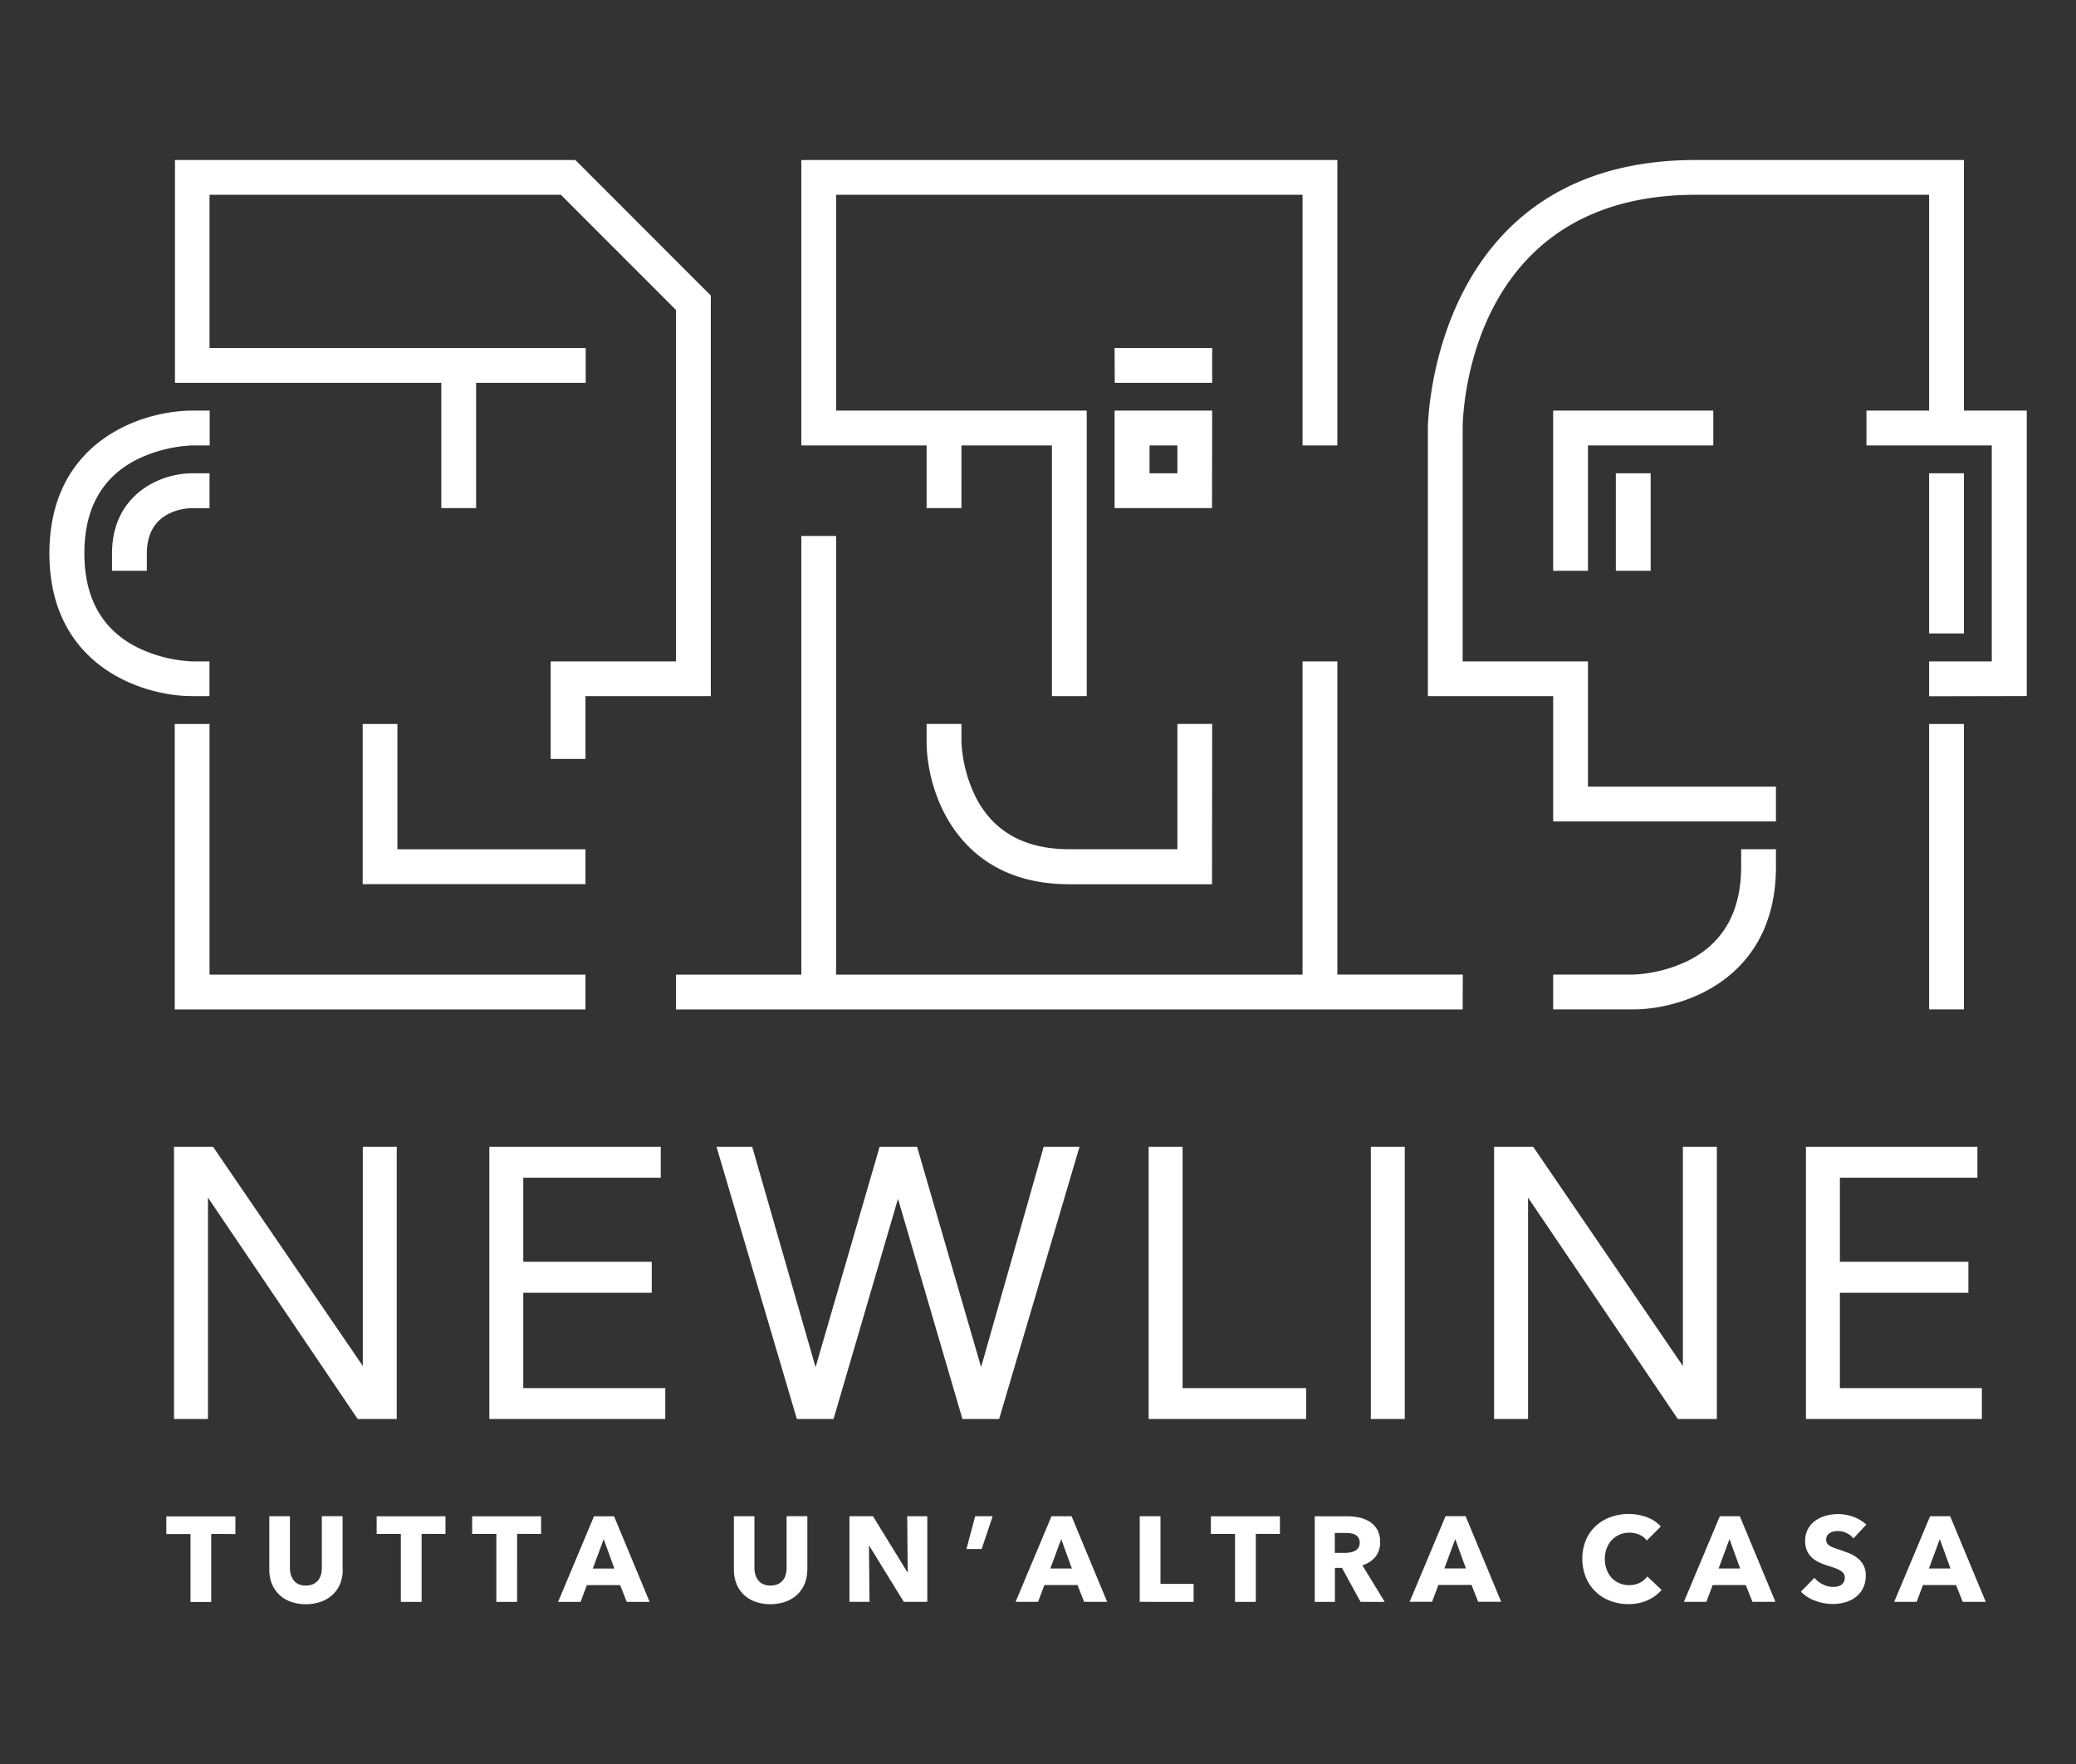
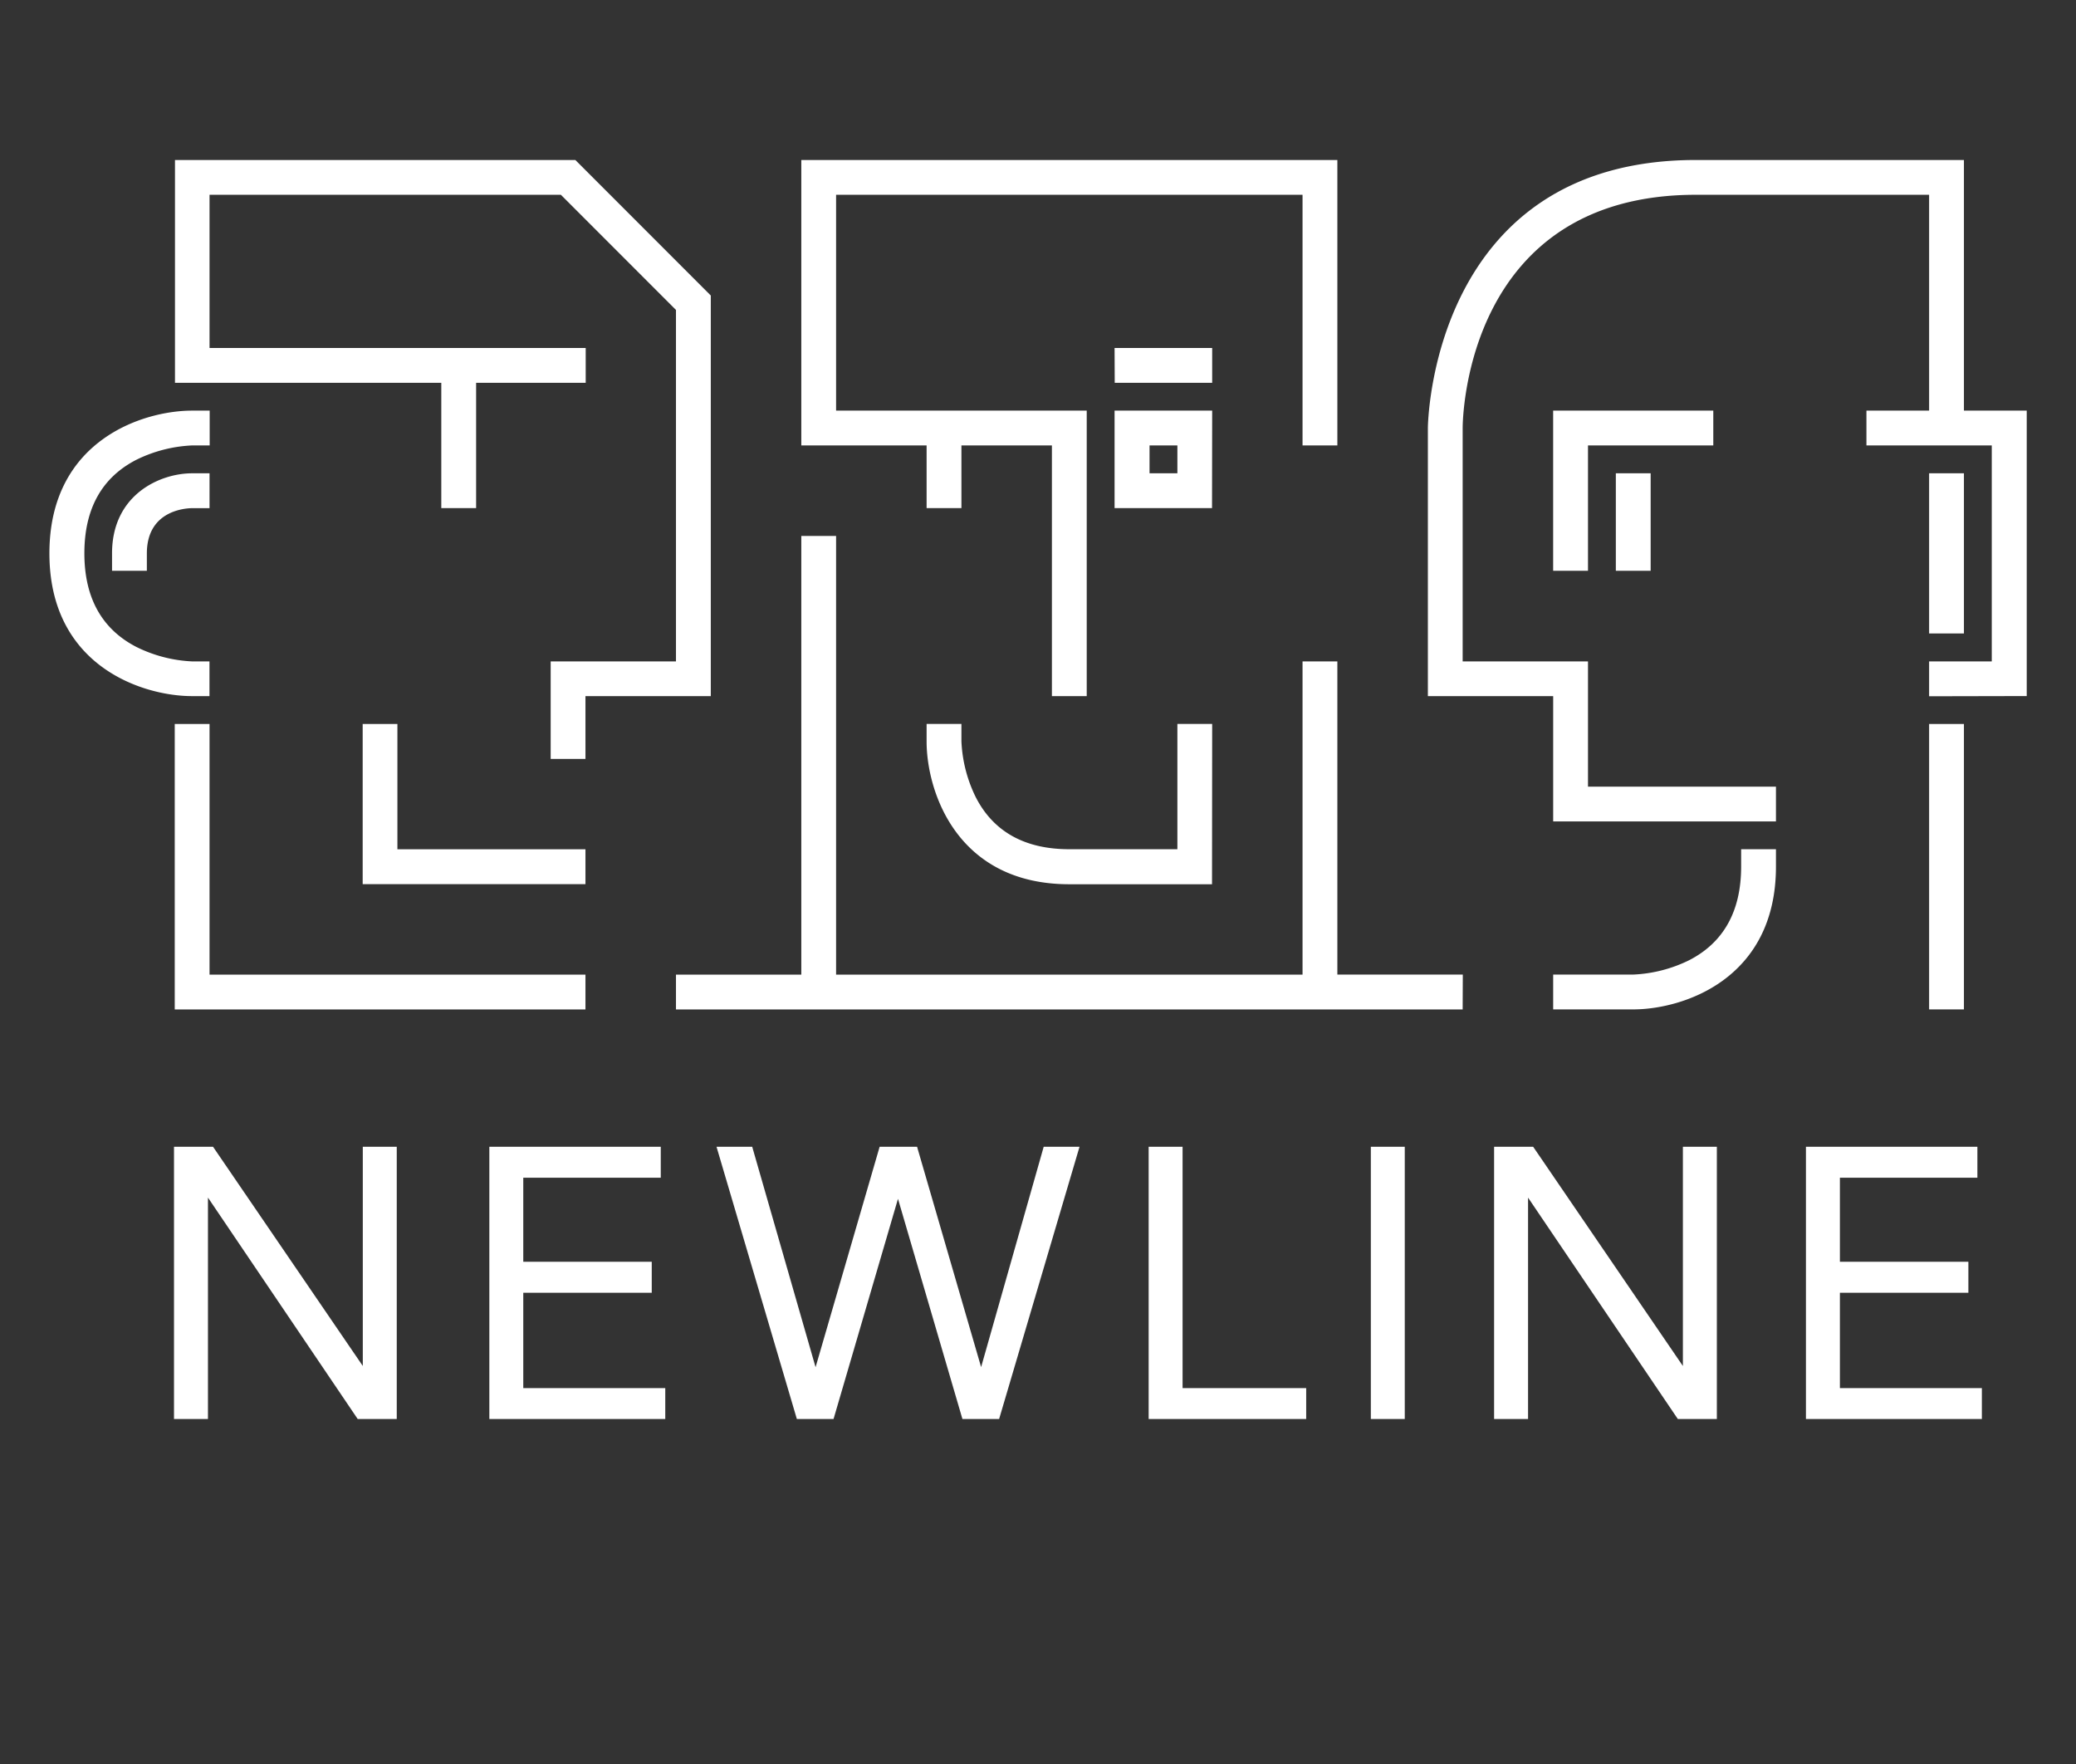
<svg xmlns="http://www.w3.org/2000/svg" id="Livello_1" data-name="Livello 1" viewBox="0 0 700 594.76">
  <rect x="0" y="0" width="700" height="594.76" fill="#333333" stroke="none" />
  <defs>
    <style>.cls-1{fill:#fff;}</style>
  </defs>
  <path class="cls-1" d="M120.61,478.41h13.17V386.63H122.33v73.9l-50.15-73.4-.35-.5H58.67v91.78H70.12V403.76Zm44.39,0h59.32V468H176.44V435.84h43.32V425.4H176.44V397.06H222.8V386.63H165Zm171.89,0L364,386.63H351.92l-21.1,74.28-21.35-73.44-.24-.84H296.6L275,460.94l-21.12-73.46-.24-.85H241.6l27.09,91.78h12.37l21.73-74.24,21.48,73.39.25.85Zm50.42,0h53.12V468H398.75V386.63H387.31Zm74.92,0h11.44V386.63H462.23Zm103.51,0H578.9V386.63H567.45v73.91l-50.14-73.41-.36-.5H503.79v91.78h11.45V403.77ZM620.39,468V435.84h43.32V425.4H620.39V397.06h46.36V386.63H608.94v91.78h59.32V468Z" />
  <path class="cls-1" d="M662.21,244.08H650.47v96.24h11.74Zm0-84.51H650.47v54h11.74Zm-111.5,169h-27v11.74h27c16.64,0,48.12-10.06,48.12-48.13v-5.87H587.09v5.87c0,15-5.9,25.59-17.55,31.56a47.3,47.3,0,0,1-18.83,4.83M70.65,244.08H58.92v96.25H197.41V328.59H70.65Zm51.64,54h75.12V286.33H134V244.08H122.29v54ZM64.78,138.44c-16.64,0-48.12,10.06-48.12,48.12s31.48,48.13,48.12,48.13h5.85l0-11.7-5.85,0A47.12,47.12,0,0,1,46,218.12c-11.65-6-17.55-16.58-17.55-31.56S34.3,161,46,155a47.26,47.26,0,0,1,18.85-4.83h5.85V138.44Zm-15.26,54v-5.87c0-14.31,12.71-15.22,15.29-15.25h5.84V159.57H64.78c-10.85,0-27,7.19-27,27v5.87Zm147.89,42.26h42.26V99.63L194,53.94h-135v75.12h89.8v42.25h11.74V129.06h36.95V117.32H70.65V65.67H189.12l38.81,38.82V223H185.68v32.87h11.73ZM439.2,150.18h11.74V53.94H270.19v96.24h42.25v21.13h11.74V150.18h30.51v84.51h11.74V138.44H281.92V65.67H439.2ZM397,159.57h-9.39v-9.39H397Zm11.73-21.13H375.82v32.87h32.86Zm-32.86-9.38h32.86V117.32H375.82Zm32.86,115H397v42.25H360.56c-15,0-25.59-5.9-31.55-17.55a47.07,47.07,0,0,1-4.83-18.85v-5.85H312.44V250c0,16.64,10.06,48.12,48.12,48.12h48.12Zm84.51,84.51H450.94V223H439.2V328.59H281.92V180.7H270.19V328.59H227.93v11.74H493.19Zm190.15-93.9V138.44H662.21V53.94H571.84c-89.35,0-90.38,89.47-90.38,90.37v90.38h42.25v42.25h75.12V265.21H535.45V223H493.19V144.32c0-3.21,1.13-78.65,78.65-78.65h78.63v72.77H629.34v11.74H671.6V223H650.47v11.74ZM535.45,192.43V150.17H577.7V138.44h-54v54Zm21.13-32.86H544.84v32.86h11.74Z" />
-   <path class="cls-1" d="M657.67,528.8h-7.26l3.67-9.9Zm11.9,11.25-12-28.86h-6.77l-12.1,28.86h7.58l2.12-5.67h11.16l2.25,5.67ZM629.3,514a13.06,13.06,0,0,0-4.47-2.65,15.07,15.07,0,0,0-5-.89,16.19,16.19,0,0,0-4,.51,11.15,11.15,0,0,0-3.59,1.61,8.32,8.32,0,0,0-2.56,2.81,8.08,8.08,0,0,0-1,4.12,7.75,7.75,0,0,0,.63,3.32,7,7,0,0,0,1.67,2.32,9.08,9.08,0,0,0,2.36,1.57,22.37,22.37,0,0,0,2.71,1.06q1.43.45,2.55.84a9.42,9.42,0,0,1,1.87.85,4.15,4.15,0,0,1,1.17,1,2.35,2.35,0,0,1,.4,1.39,3.07,3.07,0,0,1-.32,1.47,2.77,2.77,0,0,1-.88,1,3.88,3.88,0,0,1-1.28.53,7.51,7.51,0,0,1-1.51.16,7.68,7.68,0,0,1-3.45-.88,8.45,8.45,0,0,1-2.79-2.18l-4.57,4.65a12.71,12.71,0,0,0,4.82,3.07,16.8,16.8,0,0,0,6,1.09,15,15,0,0,0,4.12-.58,10.48,10.48,0,0,0,3.54-1.75,8.48,8.48,0,0,0,2.47-3,9.44,9.44,0,0,0,.92-4.3,7,7,0,0,0-.86-3.61,8.15,8.15,0,0,0-2.16-2.43,11.22,11.22,0,0,0-2.9-1.56c-1.06-.4-2.07-.76-3-1.09-.68-.22-1.29-.42-1.84-.63a8,8,0,0,1-1.4-.67,2.74,2.74,0,0,1-.9-.85,2.72,2.72,0,0,1,.08-2.63,3.17,3.17,0,0,1,1-.9,3.62,3.62,0,0,1,1.29-.47,8.36,8.36,0,0,1,1.4-.12,6.62,6.62,0,0,1,2.8.67,6.35,6.35,0,0,1,2.34,1.81Zm-42.55,14.8h-7.26l3.67-9.9Zm11.9,11.25-12-28.86H579.9l-12.11,28.86h7.58l2.12-5.67h11.17l2.24,5.67Zm-38.36-4-4.85-4.57a7.13,7.13,0,0,1-2.48,2.12,7.79,7.79,0,0,1-3.64.82,8.17,8.17,0,0,1-3.3-.66,7.62,7.62,0,0,1-2.59-1.81,8.13,8.13,0,0,1-1.68-2.79,10.1,10.1,0,0,1-.62-3.59,9.75,9.75,0,0,1,.62-3.52,8.35,8.35,0,0,1,1.7-2.8,8.18,8.18,0,0,1,2.63-1.85,8.28,8.28,0,0,1,3.37-.67,8.62,8.62,0,0,1,3.26.65,5.71,5.71,0,0,1,2.56,2l4.73-4.73a11.42,11.42,0,0,0-4.78-3.16,17.83,17.83,0,0,0-12.17,0,14.6,14.6,0,0,0-5,3,13.94,13.94,0,0,0-3.33,4.79,17,17,0,0,0,0,12.48,14.19,14.19,0,0,0,8.18,7.94,16.71,16.71,0,0,0,6.17,1.11,15.39,15.39,0,0,0,6.48-1.29,13.73,13.73,0,0,0,4.73-3.48m-66-7.26h-7.25l3.66-9.9Zm11.9,11.25-12-28.86h-6.76l-12.11,28.86h7.58l2.12-5.67h11.17l2.24,5.67ZM458,521.83a3,3,0,0,1-1.21,1.06,5.62,5.62,0,0,1-1.64.51,10.69,10.69,0,0,1-1.76.14h-3.31v-6.72h3.72a11.46,11.46,0,0,1,1.62.12,4.83,4.83,0,0,1,1.52.47,2.89,2.89,0,0,1,1.1,1,2.85,2.85,0,0,1,.43,1.65,3.15,3.15,0,0,1-.47,1.79m8.91,18.22-7.54-12.35a8.69,8.69,0,0,0,4.4-2.85,7.67,7.67,0,0,0,1.59-4.93,8.34,8.34,0,0,0-.94-4.16,7.52,7.52,0,0,0-2.5-2.69,10.67,10.67,0,0,0-3.55-1.45,19.49,19.49,0,0,0-4.06-.43h-11v28.86h6.81V528.6h2.37l6.27,11.45Zm-35.34-22.91v-5.95H408.29v5.95h8.15v22.91h7V517.14Zm-29.1,22.91V534H391.3V511.19h-7v28.86ZM361.42,528.8h-7.26l3.67-9.9Zm11.9,11.25-12-28.86h-6.77l-12.1,28.86h7.58l2.12-5.67h11.16l2.25,5.67Zm-38.6-28.86h-5.91l-2.94,11.05H331Zm-22.05,28.86V511.19H305.9l.17,18.84h-.13l-11.57-18.84h-7.95v28.86h6.77L293,521.18h.12l11.62,18.87Zm-40.44-10.88v-18h-7V528.6a8.19,8.19,0,0,1-.29,2.24,5,5,0,0,1-.93,1.9,4.74,4.74,0,0,1-1.69,1.32,6,6,0,0,1-2.51.49,5.89,5.89,0,0,1-2.5-.49,4.35,4.35,0,0,1-1.67-1.32,5.75,5.75,0,0,1-.95-1.9,8.19,8.19,0,0,1-.3-2.24V511.19h-6.93v18a12.91,12.91,0,0,0,.85,4.75,10.66,10.66,0,0,0,2.45,3.67,11.13,11.13,0,0,0,3.87,2.38,15.73,15.73,0,0,0,10.26,0,11.59,11.59,0,0,0,3.93-2.38,10.67,10.67,0,0,0,2.51-3.67,12.52,12.52,0,0,0,.87-4.75m-65.05-.37h-7.26l3.67-9.9Zm11.9,11.25-12-28.86h-6.77l-12.1,28.86h7.58l2.12-5.67H209.1l2.24,5.67Zm-36.6-22.91v-5.95H159.21v5.95h8.15v22.91h7V517.14Zm-32.24,0v-5.95H127v5.95h8.16v22.91h7V517.14Zm-34.69,12v-18h-7V528.6a8.19,8.19,0,0,1-.29,2.24,5.19,5.19,0,0,1-.93,1.9,4.69,4.69,0,0,1-1.7,1.32,5.89,5.89,0,0,1-2.5.49,6,6,0,0,1-2.51-.49A4.5,4.5,0,0,1,99,532.74a5.73,5.73,0,0,1-.94-1.9,8.19,8.19,0,0,1-.3-2.24V511.19H90.81v18a12.71,12.71,0,0,0,.85,4.75,10.66,10.66,0,0,0,2.45,3.67A11.13,11.13,0,0,0,98,540a15.7,15.7,0,0,0,10.25,0,11.54,11.54,0,0,0,3.94-2.38,10.51,10.51,0,0,0,2.5-3.67,12.33,12.33,0,0,0,.88-4.75m-36.2-12v-5.95H56.08v5.95h8.15v22.91h7V517.14Z" />
</svg>